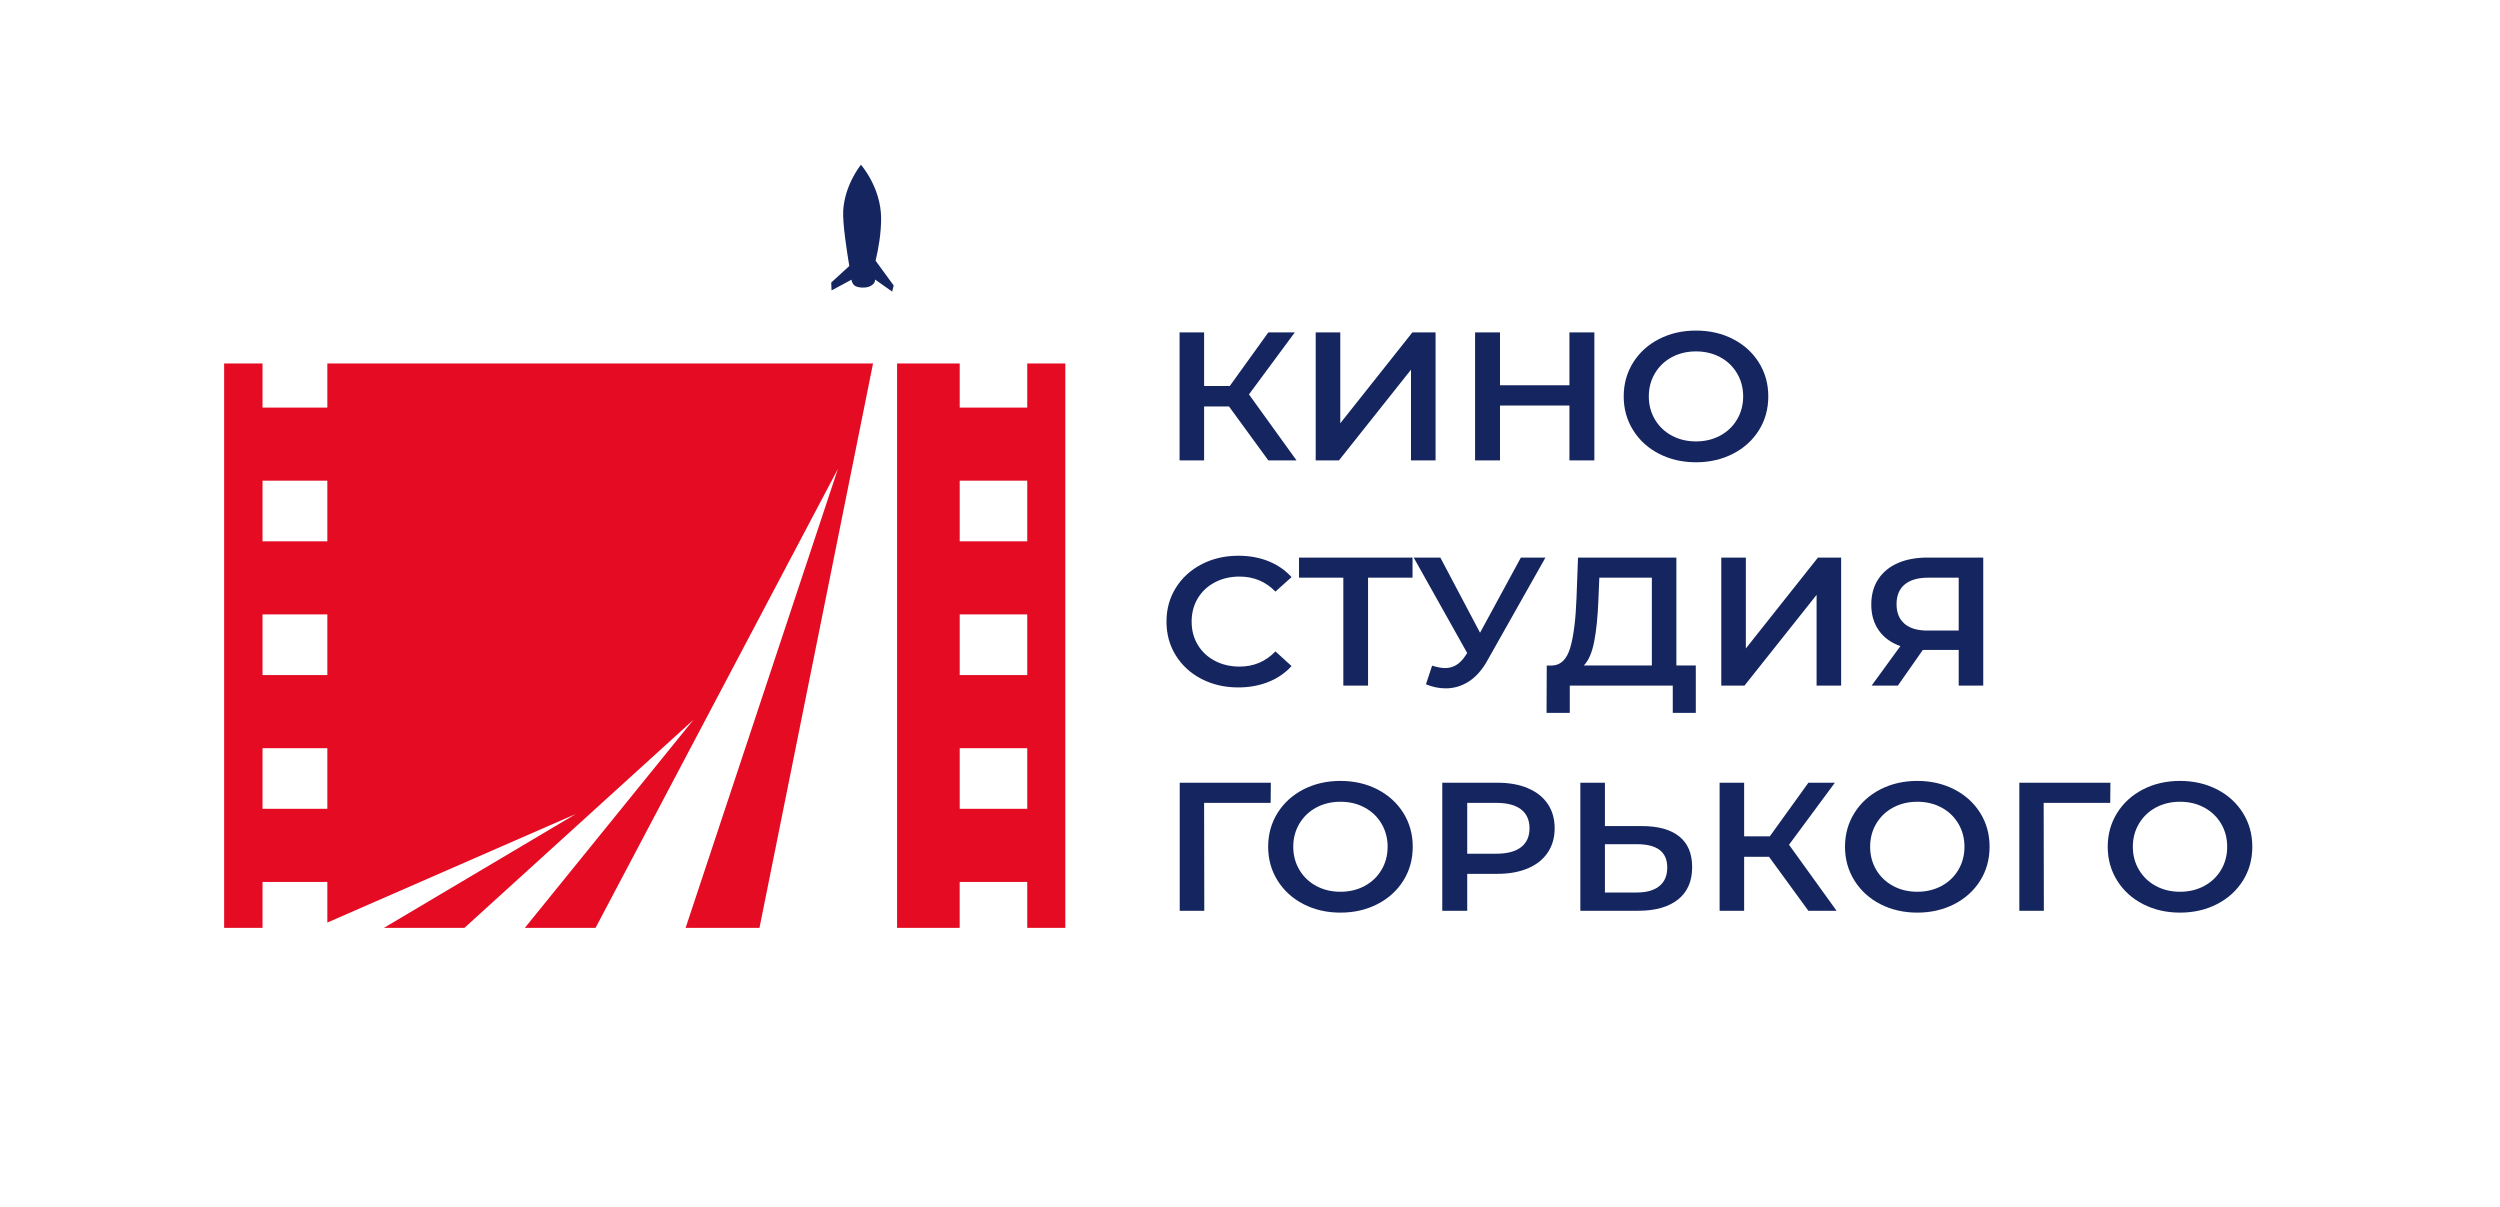
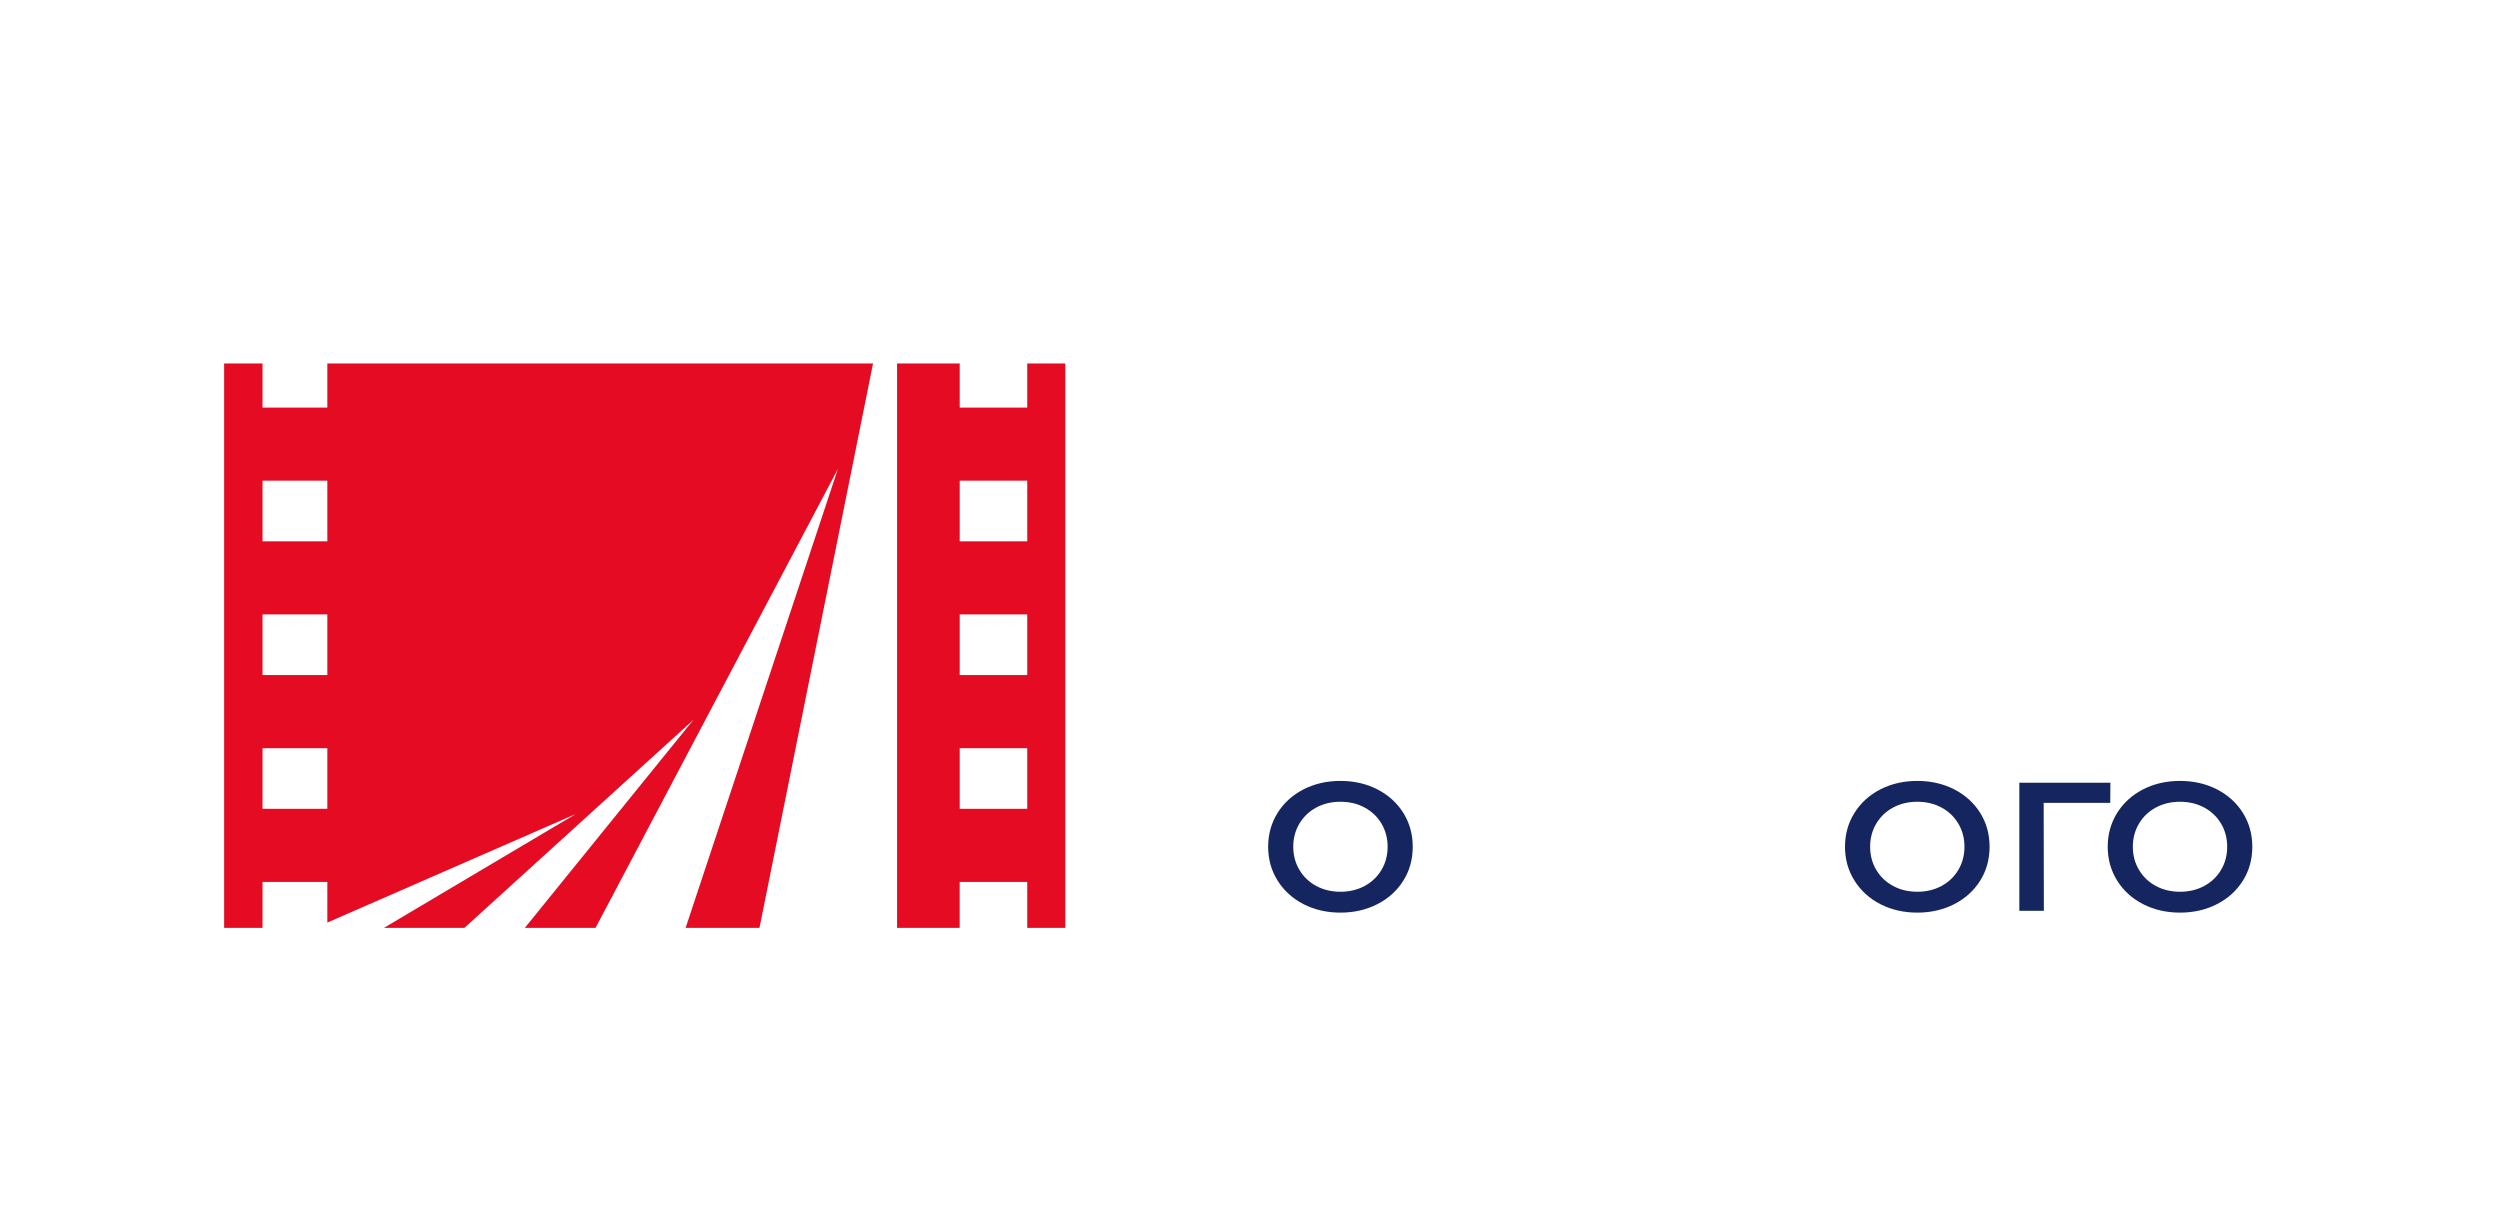
<svg xmlns="http://www.w3.org/2000/svg" width="145" height="70" viewBox="0 0 145 70" fill="none">
  <rect width="145" height="70" fill="white" />
  <path fill-rule="evenodd" clip-rule="evenodd" d="M18.986 21.081V23.639H15.227V21.081H13V53.816H15.227V51.151H18.986V53.508L33.402 47.208L22.268 53.816H26.937L40.219 41.749L30.44 53.816H34.542L48.601 27.191L39.766 53.816H44.049L50.636 21.081H18.986ZM15.227 31.396H18.986V27.879H15.227V31.396ZM15.227 35.637H18.986V39.154H15.227V35.637ZM15.227 46.911H18.986V43.394H15.227V46.911ZM59.58 21.081V23.639H55.663V21.081H52.03V53.816H55.661V51.151H59.58V53.816H61.788V21.081H59.58ZM55.663 31.396H59.58V27.879H55.663V31.396ZM55.663 35.637H59.58V39.154H55.663V35.637ZM55.663 46.911H59.58V43.394H55.663V46.911Z" fill="#E40B23" />
-   <path fill-rule="evenodd" clip-rule="evenodd" d="M51.835 16.561L50.784 15.122C50.95 14.424 51.109 13.519 51.105 12.646C51.091 10.858 49.934 9.556 49.934 9.556C49.934 9.556 48.979 10.723 48.905 12.246C48.872 12.963 49.106 14.505 49.259 15.427L48.211 16.389L48.23 16.844L49.386 16.222C49.386 16.23 49.389 16.239 49.392 16.25C49.392 16.254 49.392 16.261 49.394 16.265C49.447 16.488 49.559 16.672 50.04 16.681C50.551 16.689 50.745 16.407 50.752 16.271C50.752 16.258 50.752 16.236 50.748 16.209L51.745 16.911L51.832 16.562L51.835 16.561ZM71.283 23.575H69.838V26.704H68.415V19.279H69.838V22.387H71.328L73.564 19.279H75.099L72.44 22.875L75.199 26.704H73.564L71.283 23.575ZM76.311 19.279H77.736V24.551L81.918 19.279H83.263V26.704H81.838V21.442L77.658 26.704H76.311V19.279ZM92.473 19.279V26.704H91.027V23.522H87V26.704H85.555V19.279H87V22.344H91.027V19.279H92.473ZM99.769 25.267C100.184 25.044 100.51 24.733 100.747 24.333C100.984 23.935 101.104 23.487 101.104 22.991C101.104 22.496 100.984 22.049 100.747 21.649C100.51 21.25 100.184 20.938 99.769 20.716C99.353 20.493 98.886 20.381 98.368 20.381C97.849 20.381 97.381 20.493 96.965 20.716C96.551 20.939 96.224 21.25 95.987 21.65C95.75 22.049 95.631 22.496 95.631 22.991C95.631 23.487 95.75 23.935 95.987 24.333C96.224 24.733 96.551 25.044 96.965 25.267C97.381 25.49 97.849 25.602 98.368 25.602C98.886 25.602 99.353 25.49 99.769 25.267ZM96.221 26.317C95.583 25.989 95.082 25.532 94.72 24.948C94.356 24.365 94.175 23.713 94.175 22.991C94.175 22.27 94.356 21.618 94.718 21.034C95.082 20.451 95.583 19.994 96.221 19.666C96.858 19.337 97.573 19.173 98.368 19.173C99.162 19.173 99.876 19.337 100.514 19.666C101.151 19.994 101.652 20.448 102.016 21.03C102.378 21.61 102.561 22.263 102.561 22.991C102.561 23.72 102.379 24.374 102.017 24.954C101.652 25.535 101.153 25.989 100.514 26.317C99.876 26.646 99.162 26.812 98.368 26.812C97.573 26.812 96.858 26.645 96.221 26.317ZM69.686 39.377C69.053 39.049 68.557 38.595 68.196 38.015C67.836 37.435 67.656 36.78 67.656 36.052C67.656 35.323 67.838 34.669 68.201 34.09C68.565 33.508 69.063 33.055 69.698 32.726C70.331 32.397 71.042 32.233 71.829 32.233C72.466 32.233 73.047 32.339 73.574 32.551C74.101 32.763 74.545 33.071 74.909 33.473L73.975 34.312C73.411 33.731 72.718 33.441 71.894 33.441C71.36 33.441 70.882 33.553 70.46 33.776C70.037 33.999 69.707 34.308 69.47 34.704C69.233 35.1 69.115 35.549 69.115 36.052C69.115 36.554 69.231 37.003 69.47 37.399C69.707 37.795 70.037 38.105 70.46 38.327C70.882 38.55 71.36 38.662 71.895 38.662C72.718 38.662 73.411 38.369 73.975 37.781L74.909 38.631C74.547 39.032 74.099 39.34 73.57 39.552C73.038 39.764 72.454 39.871 71.816 39.871C71.031 39.871 70.322 39.706 69.686 39.377ZM81.927 33.505H79.347V39.766H77.913V33.505H75.343V32.339H81.927V33.505ZM89.636 32.339L86.254 38.333C85.957 38.862 85.603 39.261 85.192 39.526C84.781 39.791 84.334 39.925 83.851 39.925C83.466 39.925 83.085 39.846 82.705 39.69L83.062 38.609C83.366 38.701 83.618 38.748 83.818 38.748C84.285 38.748 84.671 38.517 84.975 38.057L85.097 37.875L81.994 32.339H83.54L85.843 36.699L88.211 32.339H89.636ZM92.46 37.224C92.335 37.864 92.134 38.322 91.861 38.597H95.808V33.505H92.761L92.706 34.821C92.668 35.783 92.587 36.583 92.46 37.224ZM98.356 38.597V41.345H97.021V39.764H91.047V41.345H89.7L89.711 38.599H90.046C90.534 38.577 90.878 38.232 91.075 37.565C91.27 36.895 91.391 35.938 91.437 34.693L91.525 32.339H97.23V38.597H98.354H98.356ZM99.834 32.339H101.259V37.611L105.441 32.339H106.786V39.764H105.362V34.502L101.181 39.764H99.834V32.339ZM110.474 33.898C110.159 34.159 110 34.542 110 35.043C110 35.531 110.153 35.907 110.457 36.173C110.761 36.438 111.202 36.572 111.782 36.572H113.605V33.505H111.836C111.242 33.505 110.789 33.636 110.474 33.898ZM115.028 32.339V39.764H113.605V37.696H111.524L110.077 39.764H108.555L110.223 37.473C109.681 37.283 109.264 36.98 108.973 36.566C108.68 36.153 108.534 35.652 108.534 35.065C108.534 34.499 108.666 34.011 108.934 33.602C109.2 33.192 109.578 32.878 110.068 32.662C110.556 32.446 111.132 32.339 111.791 32.339H115.028ZM73.698 46.567H69.838L69.849 52.825H68.424V45.398H73.709L73.698 46.567Z" fill="#14255F" />
  <path fill-rule="evenodd" clip-rule="evenodd" d="M79.147 51.387C79.562 51.164 79.888 50.853 80.127 50.453C80.364 50.055 80.482 49.607 80.482 49.112C80.482 48.616 80.362 48.17 80.127 47.77C79.89 47.371 79.562 47.059 79.147 46.836C78.733 46.613 78.266 46.502 77.746 46.502C77.227 46.502 76.759 46.613 76.345 46.836C75.929 47.059 75.603 47.371 75.365 47.77C75.128 48.17 75.009 48.616 75.009 49.112C75.009 49.607 75.128 50.055 75.365 50.453C75.602 50.853 75.929 51.164 76.345 51.387C76.759 51.61 77.227 51.722 77.746 51.722C78.266 51.722 78.733 51.61 79.147 51.387ZM75.599 52.438C74.962 52.109 74.462 51.652 74.098 51.069C73.734 50.485 73.553 49.833 73.553 49.112C73.553 48.39 73.734 47.738 74.096 47.154C74.462 46.571 74.961 46.115 75.599 45.786C76.237 45.458 76.951 45.293 77.746 45.293C78.54 45.293 79.254 45.458 79.892 45.786C80.529 46.115 81.031 46.57 81.394 47.15C81.756 47.73 81.939 48.383 81.939 49.112C81.939 49.84 81.757 50.495 81.395 51.075C81.031 51.655 80.531 52.109 79.892 52.438C79.254 52.766 78.54 52.932 77.746 52.932C76.951 52.932 76.237 52.766 75.599 52.438Z" fill="#14255F" />
-   <path fill-rule="evenodd" clip-rule="evenodd" d="M88.225 49.134C88.551 48.879 88.712 48.514 88.712 48.041C88.712 47.567 88.551 47.202 88.225 46.947C87.898 46.693 87.419 46.567 86.789 46.567H85.099V49.515H86.79C87.419 49.515 87.898 49.389 88.225 49.134ZM88.619 45.718C89.119 45.929 89.503 46.233 89.77 46.629C90.038 47.025 90.17 47.496 90.17 48.041C90.17 48.578 90.038 49.046 89.77 49.446C89.503 49.846 89.119 50.152 88.619 50.364C88.118 50.575 87.532 50.683 86.856 50.683H85.099V52.825H83.652V45.398H86.856C87.53 45.398 88.118 45.504 88.619 45.715M96.244 51.392C96.548 51.146 96.7 50.785 96.7 50.311C96.7 49.413 96.114 48.963 94.943 48.963H93.085V51.765H94.942C95.505 51.765 95.94 51.639 96.244 51.392ZM97.395 48.513C97.896 48.913 98.145 49.505 98.145 50.29C98.145 51.109 97.872 51.738 97.323 52.173C96.773 52.608 96.003 52.825 95.009 52.825H91.66V45.398H93.085V47.913H95.243C96.177 47.913 96.895 48.114 97.395 48.513ZM102.606 49.696H101.16V52.825H99.737V45.4H101.16V48.507H102.65L104.886 45.4H106.421L103.763 48.995L106.521 52.825H104.886L102.606 49.696Z" fill="#14255F" />
  <path fill-rule="evenodd" clip-rule="evenodd" d="M112.605 51.387C113.02 51.164 113.347 50.853 113.584 50.453C113.821 50.055 113.939 49.607 113.939 49.112C113.939 48.616 113.821 48.17 113.584 47.77C113.347 47.371 113.02 47.059 112.605 46.836C112.19 46.613 111.723 46.502 111.204 46.502C110.684 46.502 110.217 46.613 109.803 46.836C109.386 47.059 109.06 47.371 108.823 47.77C108.586 48.17 108.468 48.616 108.468 49.112C108.468 49.607 108.586 50.055 108.823 50.453C109.06 50.853 109.386 51.164 109.803 51.387C110.217 51.61 110.684 51.722 111.204 51.722C111.723 51.722 112.19 51.61 112.605 51.387ZM109.057 52.438C108.419 52.109 107.919 51.652 107.556 51.069C107.192 50.485 107.01 49.833 107.01 49.112C107.01 48.39 107.191 47.738 107.556 47.154C107.919 46.571 108.419 46.115 109.057 45.786C109.694 45.458 110.41 45.293 111.204 45.293C111.997 45.293 112.712 45.458 113.351 45.786C113.988 46.115 114.49 46.57 114.852 47.15C115.214 47.73 115.396 48.383 115.396 49.112C115.396 49.84 115.214 50.495 114.852 51.075C114.49 51.655 113.988 52.109 113.351 52.438C112.712 52.766 111.997 52.932 111.204 52.932C110.41 52.932 109.694 52.766 109.057 52.438Z" fill="#14255F" />
  <path fill-rule="evenodd" clip-rule="evenodd" d="M122.393 46.567H118.533L118.544 52.825H117.121V45.398H122.404L122.393 46.567Z" fill="#14255F" />
  <path fill-rule="evenodd" clip-rule="evenodd" d="M127.842 51.387C128.259 51.164 128.584 50.853 128.822 50.453C129.059 50.055 129.177 49.607 129.177 49.112C129.177 48.616 129.059 48.17 128.822 47.77C128.585 47.371 128.259 47.059 127.842 46.836C127.427 46.613 126.96 46.502 126.441 46.502C125.922 46.502 125.454 46.613 125.04 46.836C124.625 47.059 124.299 47.371 124.062 47.77C123.823 48.17 123.705 48.616 123.705 49.112C123.705 49.607 123.823 50.055 124.062 50.453C124.299 50.853 124.625 51.164 125.04 51.387C125.454 51.61 125.922 51.722 126.441 51.722C126.96 51.722 127.427 51.61 127.842 51.387ZM124.294 52.438C123.656 52.109 123.154 51.652 122.792 51.069C122.429 50.485 122.248 49.833 122.248 49.112C122.248 48.39 122.429 47.738 122.792 47.154C123.156 46.571 123.656 46.115 124.294 45.786C124.931 45.458 125.646 45.293 126.441 45.293C127.236 45.293 127.949 45.458 128.588 45.786C129.226 46.115 129.727 46.57 130.089 47.15C130.451 47.73 130.634 48.383 130.634 49.112C130.634 49.84 130.453 50.495 130.09 51.075C129.727 51.655 129.226 52.109 128.588 52.438C127.949 52.766 127.236 52.932 126.441 52.932C125.646 52.932 124.931 52.766 124.294 52.438Z" fill="#14255F" />
</svg>